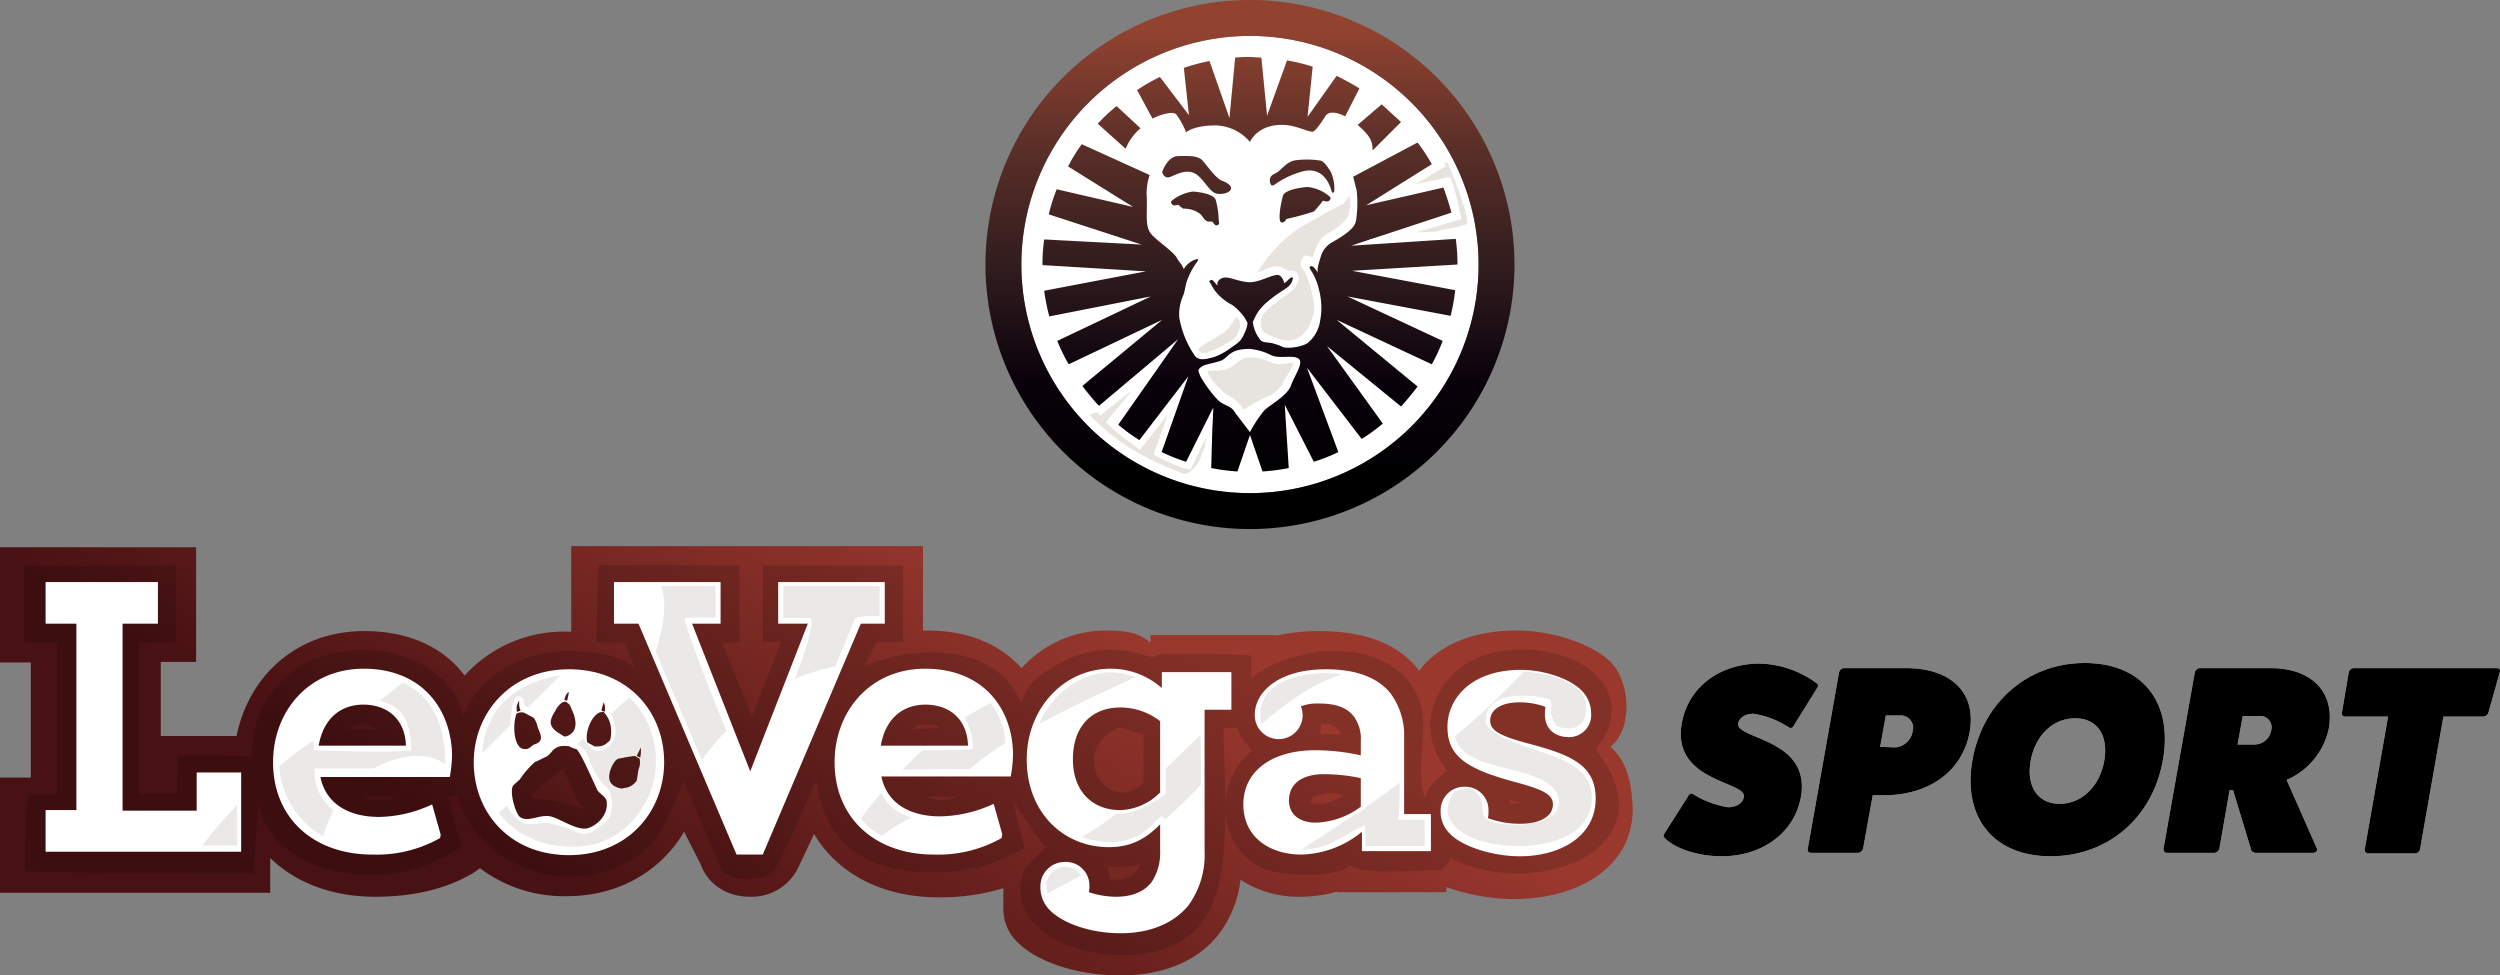
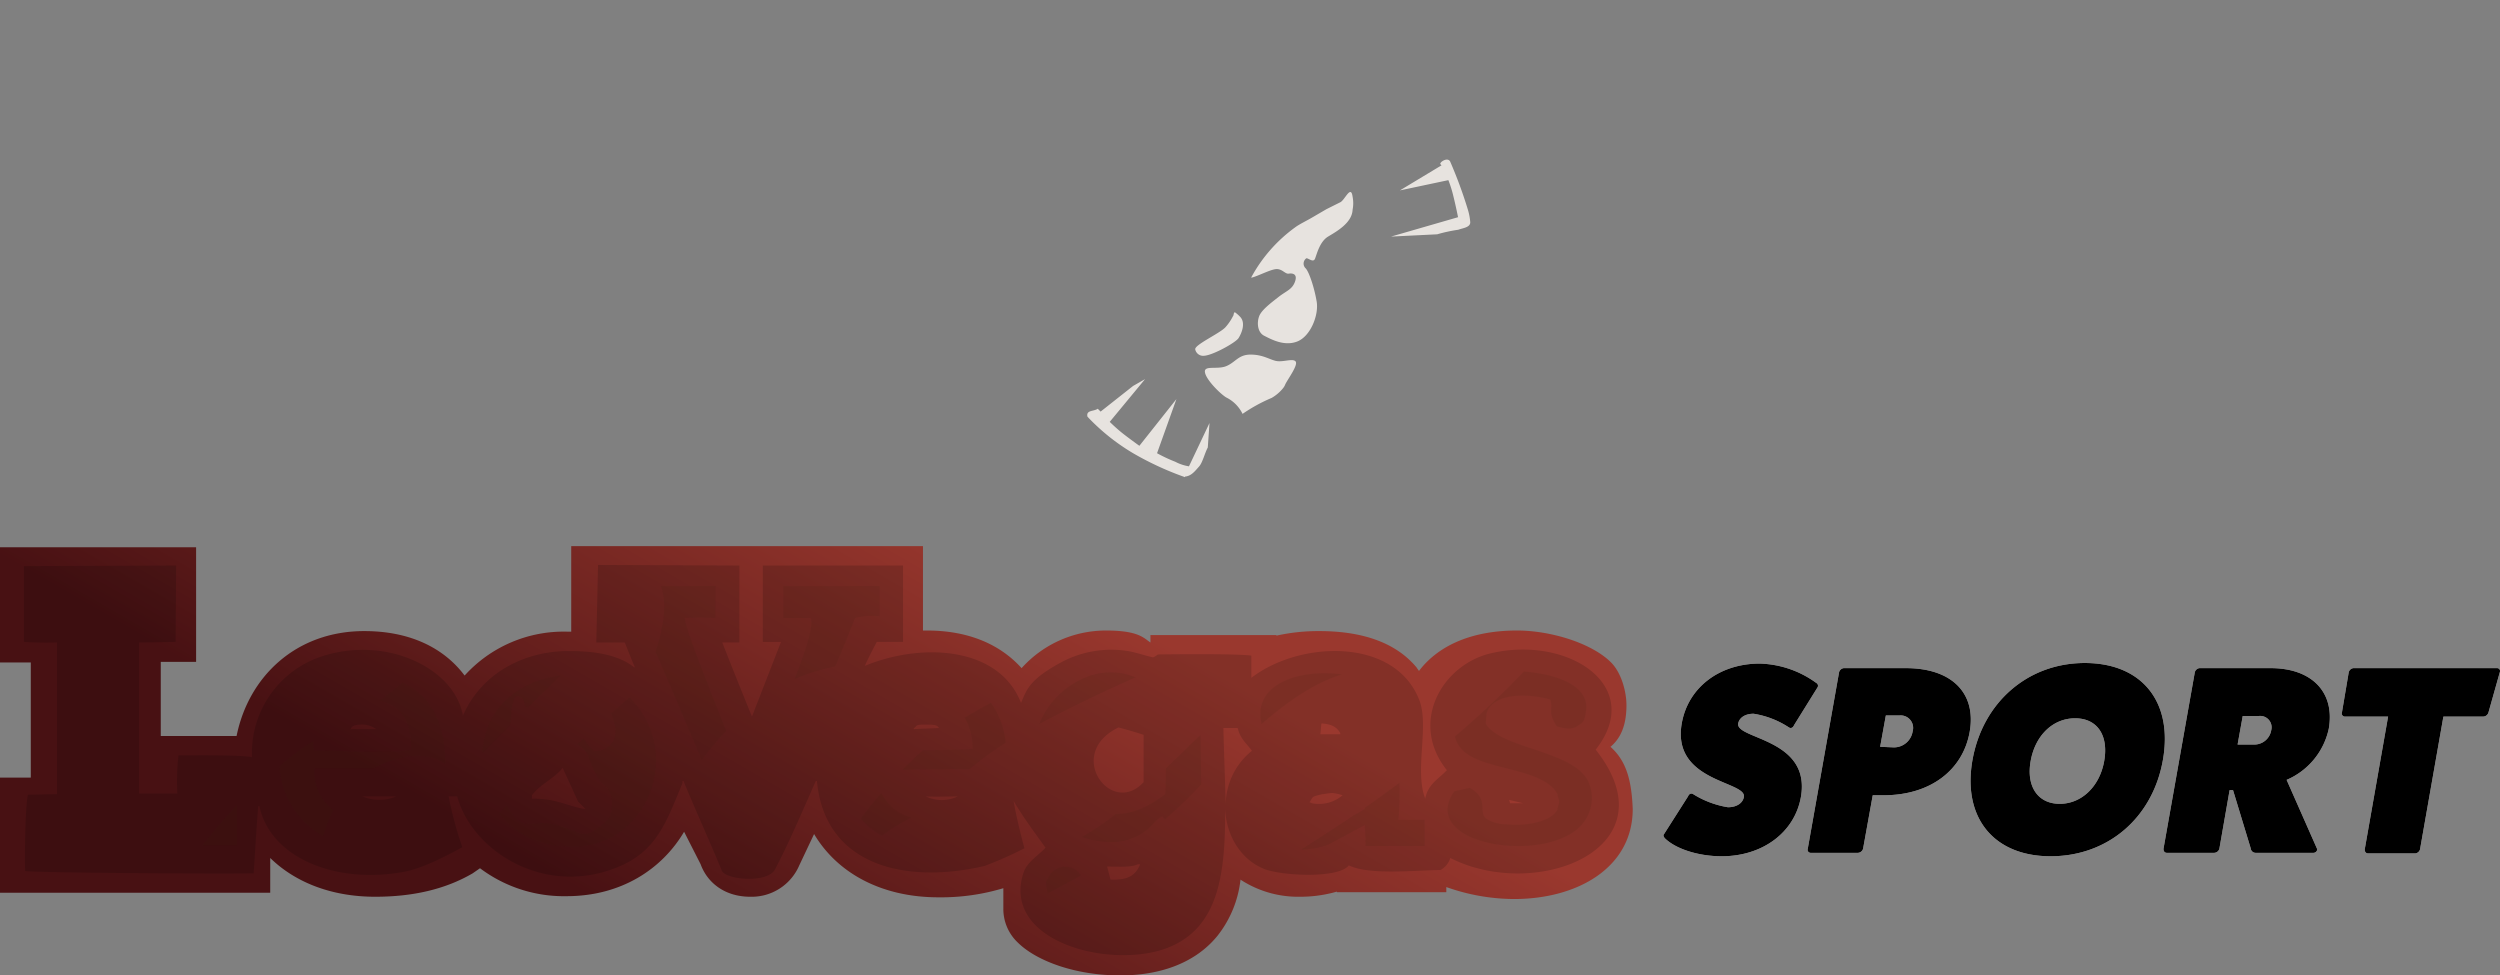
<svg xmlns="http://www.w3.org/2000/svg" viewBox="0 0 438.53 171.1">
  <rect x="0" y="0" width="438.53" height="171.1" fill="#808080" stroke="none" />
  <defs>
    <style>.cls-1{fill:#fff;}.cls-2{fill:url(#linear-gradient);}.cls-3{fill:#e7e3df;}.cls-4{fill:none;stroke:#fff;stroke-miterlimit:10;}.cls-5{fill:url(#linear-gradient-2);}.cls-6{opacity:0.15;}.cls-6,.cls-7{isolation:isolate;}.cls-7{fill:#3b200f;opacity:0.1;}</style>
    <linearGradient id="linear-gradient" x1="159.14" y1="-99.85" x2="159.14" y2="-7.05" gradientTransform="matrix(1, 0, 0, -1, 60.12, -7.4)" gradientUnits="userSpaceOnUse">
      <stop offset="0" />
      <stop offset="0.1" />
      <stop offset="0.27" stop-color="#09010b" />
      <stop offset="0.48" stop-color="#2f1b1d" />
      <stop offset="0.73" stop-color="#5d3029" />
      <stop offset="0.94" stop-color="#924330" />
    </linearGradient>
    <linearGradient id="linear-gradient-2" x1="117.5" y1="-172.81" x2="162.1" y2="-95.57" gradientTransform="matrix(1, 0, 0, -1, 0, -7.4)" gradientUnits="userSpaceOnUse">
      <stop offset="0" stop-color="#481113" />
      <stop offset="1" stop-color="#9a382e" />
    </linearGradient>
  </defs>
  <title>LeoVegas-Sport-Black</title>
  <g id="Layer_2" data-name="Layer 2">
    <g id="LeoVegas_SPORT" data-name="LeoVegas SPORT">
      <g id="Head">
-         <path class="cls-1" d="M219.26,6.3a40.1,40.1,0,1,1-40.1,40.1A40.16,40.16,0,0,1,219.26,6.3Z" />
-         <path class="cls-2" d="M206.36,20.1a14.48,14.48,0,0,1,1.7,3.1s1.3-1.2,5.1-1.2a8.11,8.11,0,0,1,6.1,2.9s1.2-3,5.6-3c2.3,0,4.2,1.1,5.3,1.2.4.1,1.3-1.1,2.3-2.7.6-1,2.1-.7,3.5,0l2.5-4.9c-1.3-.8-2.6-1.5-4-2.2l-5.1,7.2.9-8.8a29.62,29.62,0,0,0-4.5-1.1l-3.5,9.7-1-10.2c-.7,0-1.4-.1-2-.1a22.6,22.6,0,0,0-2.6.1l-1,10.6-3.5-10a37.45,37.45,0,0,0-4.5,1.2l.9,8.3-5.1-6.7a31.83,31.83,0,0,0-4,2.3l2.7,5C204,19.9,205.86,19.5,206.36,20.1Zm18.7,14.2c-.3.9-1,4.5-.3,4.7.5.2.9-.6.9-.6a44.37,44.37,0,0,0,4.8-1.3,17.87,17.87,0,0,0,1.6-1.9s.8.3,1.1,0,.3-.5.1-.7a7,7,0,0,0-3.9-1.7C227.76,32.9,225.36,33.4,225.06,34.3Zm-10.7-2.6c-1.3-.5-3.1-3.4-3.7-3.8a3.68,3.68,0,0,0-1.6-.5,24.24,24.24,0,0,0-2.7,0,2.68,2.68,0,0,0-1.6,1.1,5.38,5.38,0,0,0-.9,1.7s.3,1.1,1.2.9c1.3-.4,3.5-2,5.4,0,1.3,1.3,1.9,2.7,3.1,2.9C215.66,34.2,217.26,32.8,214.36,31.7Zm23.9-9.7c1.4,1.3,2.5,2.3,2.5,4.1v.3l5-5-3.4-3.1-4.2,3.6Zm17.4,24.4a32.91,32.91,0,0,0-.3-4.5L237,43.1l17.6-5.8c-.4-1.5-.9-3-1.4-4.4L239.66,36l11.5-7.2a31.1,31.1,0,0,0-2.5-3.8l-11.3,6c.2.7.4,1.7.6,2.3a19.81,19.81,0,0,1-.1,5.4c-.2,1.5-2.5,2.8-4,3.7a4.17,4.17,0,0,0-2.2,2.7,16.69,16.69,0,0,0-.5,1.8,3.33,3.33,0,0,0,0,1,1.33,1.33,0,0,0-.3-.5c-.5-.8-.9-.8-1.1-.6s.4.8.8,1.7a10.58,10.58,0,0,1,.8,2.3,12.21,12.21,0,0,1,.2,5.5,6.16,6.16,0,0,1-2.1,3.8c-.8.7-3.7,1.2-4.6.7-2.2-1.1-3.1-.4-3.8-1.2a6.28,6.28,0,0,1-1.3-3.1,9,9,0,0,1,3-3.9c1.7-1.5,3-1.6,3.5-2.1a1.35,1.35,0,0,0,.5-.9c.1-.5.3-.8,0-.9s-.3,0-.6.2c-.4.4-.8.8-.9.7s0-.1-.1-.3a2,2,0,0,0-.6-.9c-.8-.7-3.3,1.1-5.3,1.1s-3.9-1.2-4.9-.7a1.25,1.25,0,0,0-.8.8c-.1.3.1.3,0,.4s-.3-.3-.6-.6-.4-.4-.7-.2,0,.3.3.9a6.22,6.22,0,0,0,.8,1.2,9.13,9.13,0,0,0,2.8,2.2,8.9,8.9,0,0,1,2.6,3c.3.6-.7,2.4-.8,2.6l-.9.9a11.51,11.51,0,0,1-4,2.6c-1.2.3-2.6.8-3.4-.1a16.88,16.88,0,0,1-2.8-6.8,8,8,0,0,1,.7-3.9c.3-.8.4-1.8.6-2.4,1-2.8,2.2-3.7,2-3.9s-1.8.4-2.5,1.7l-.3-.6c-.1-.2-.3-.4-.5-.7s-.3-.4-.5-.8c-1-1.3-2.8-2.4-4.2-3.8s-.9-3.4-1-6.6a10.12,10.12,0,0,1,.5-4l-11.9-5.4a25.45,25.45,0,0,0-2.4,3.9l11.4,7.1-13.4-3.1a32.21,32.21,0,0,0-1.4,4.4l16.3,5.3-17.1-.9a32.53,32.53,0,0,0-.3,4.4v.1L201,47.6,183.16,51a35.83,35.83,0,0,0,.9,4.5l17.8-3.5-16.4,7.8a31.07,31.07,0,0,0,2,4.1l16.4-7.8-14,11.6c.9,1.2,1.9,2.4,2.9,3.5l13.9-11.7-10.5,15a31.76,31.76,0,0,0,3.7,2.7l8.6-11.2-4.7,13.3a32,32,0,0,0,4.3,1.7l4.7-9.4-.3,10.5a34,34,0,0,0,4.6.6l2.2-6.4,2.2,6.4a34,34,0,0,0,4.6-.6l-.7-11.1,5.1,10a32,32,0,0,0,4.3-1.7l-5.5-14.8,9.6,12.5a31.76,31.76,0,0,0,3.7-2.7l-9.8-13.6,13,10.6c1-1.1,2-2.3,2.9-3.5l-14.2-11.7,16.7,7.8a30.5,30.5,0,0,0,1.9-4.1L236.36,52l18.1,3.4a35.4,35.4,0,0,0,.8-4.5l-18.1-3.4Zm-29.2,21.2c-.7,1.9-3.7,3.4-4.7,4.4a22.93,22.93,0,0,0-2.5,3.8s-2.1-2.7-2.8-3.7-1.7-.9-2.8-1.9a21.45,21.45,0,0,1-3.1-4.2c-.4-1-.5-1.1.1-1.6s1.9-.6,3.4-1.1,1.4-2.1,5.1-2.1a10.14,10.14,0,0,1,3.8,1.1c1.5.7,3.8-.1,4.8.6S227.16,65.7,226.46,67.6Zm-17.2-34a7.36,7.36,0,0,0-3.7,1.6c-.2.2-.2.4.1.7s1,0,1,0a6.41,6.41,0,0,0,.9.7,4.72,4.72,0,0,1,2.8.8c.6.4.7,1,1.2,1.3s.9.1,1.1.2.4.8.9.6.2-.6.2-1.1a13.52,13.52,0,0,0-.5-3.3C213,34.1,210.66,33.7,209.26,33.6Zm10-33.6a46.4,46.4,0,1,0,46.4,46.4A46.43,46.43,0,0,0,219.26,0Zm0,86.5a40.1,40.1,0,1,1,40.1-40.1A40.1,40.1,0,0,1,219.26,86.5Zm-19.2-64-4.2-3.9a32.6,32.6,0,0,0-3.3,3.1l4.9,4.4A9.08,9.08,0,0,1,200.06,22.5Zm33.7,11.3c.2,0,.3-.1.3-.5a7.31,7.31,0,0,0-.6-3.1c-.3-.5-1-1.7-1.7-2a13.73,13.73,0,0,0-3.1-.2c-2.1.1-2.4.2-4.1,1.8-.7.7-1.4.7-1.7,1.3a1.39,1.39,0,0,0,.1,1.3c.1.3.6,0,.6,0a15.22,15.22,0,0,1,5.2-2.4c3.9-.8,4.8,3.5,4.8,3.5S233.66,33.8,233.76,33.8Z" />
        <path class="cls-3" d="M257.46,36.7a78.72,78.72,0,0,0-3.1-8.4c-.5-.8-1.9.2-1.7.5l.2.2-7.3,4.4,8.5-1.8a20.58,20.58,0,0,1,.9,2.9c.4,1.6.8,3.6.8,3.6L244,41.5l8.1-.4a27.41,27.41,0,0,1,3.7-.8c.8-.3,2.1-.4,2.1-1.3A10.11,10.11,0,0,0,257.46,36.7Zm-20.2-2.2c-.3-2.2-1.4.7-2.2,1l-2.4,1.2-2.4,1.4c-1,.6-2.3,1.2-3.1,1.8a26.23,26.23,0,0,0-7.7,8.8h.1c1.2-.3,3.4-1.5,4.4-1.5s1.5.9,2.1.8,1.6,0,1.1,1.4-1.5,1.6-2.9,2.7-3,2.3-3.4,3.4-.3,2.8.9,3.4,3.5,1.9,5.8,1,3.8-4.6,3.4-7-1.3-5.1-1.9-5.8a1.14,1.14,0,0,1,.1-1.8c.4,0,1.2.8,1.5.1s.8-3,2.3-3.9,4.2-2.4,4.3-4.7A5.93,5.93,0,0,0,237.26,34.5Zm-26,27.9c1.5-.1,5.5-2.3,6-3.1s1.3-2.6.3-3.7a6.47,6.47,0,0,0-.9-.8c-.3-.1-.2.5-.4.7a9.06,9.06,0,0,1-1.3,1.9c-1,1.1-5.5,3.1-5.3,3.9A1.42,1.42,0,0,0,211.26,62.4ZM206.16,81a26.68,26.68,0,0,1-3.2-1.5l3.4-9.5-6.5,8.2s-1.4-1-2.7-2-2.5-2.2-2.5-2.2l6.2-7.5-2.1,1.2-5.7,4.5-.5-.5c-.7.5-2.1.2-1.8,1.4a36.86,36.86,0,0,0,8,6.4,53.64,53.64,0,0,0,9.1,4.2v-.1c1.1-.1,1.7-.9,2.5-1.8.6-.7,1-2.4,1.5-3.3l.3-4.3-3.6,7.6a7.67,7.67,0,0,1-2.4-.8Zm17.6-17.7c-1.2-.3-2.3-1.1-4.4-1.1s-2.6,1.3-4.2,2-4-.2-3.8,1.1,2.6,3.7,3.7,4.4a6.26,6.26,0,0,1,2.9,2.9,28.37,28.37,0,0,1,5.1-2.8,7.23,7.23,0,0,0,2-1.7,2.51,2.51,0,0,0,.4-.7c.5-1,2.3-3.4,1.8-4S225,63.6,223.76,63.3Z" />
-         <path class="cls-4" d="M257.46,36.7a78.72,78.72,0,0,0-3.1-8.4c-.5-.8-1.9.2-1.7.5h0l.2.2-7.3,4.4,8.5-1.8a20.58,20.58,0,0,1,.9,2.9c.4,1.6.8,3.6.8,3.6L244,41.5l8.1-.4a27.41,27.41,0,0,1,3.7-.8c.8-.3,2.1-.4,2.1-1.3h0A10.11,10.11,0,0,0,257.46,36.7Zm-20.2-2.2c-.3-2.2-1.4.7-2.2,1l-2.4,1.2-2.4,1.4c-1,.6-2.3,1.2-3.1,1.8a26.23,26.23,0,0,0-7.7,8.8h.1c1.2-.3,3.4-1.5,4.4-1.5s1.5.9,2.1.8,1.6,0,1.1,1.4-1.5,1.6-2.9,2.7-3,2.3-3.4,3.4-.3,2.8.9,3.4,3.5,1.9,5.8,1,3.8-4.6,3.4-7-1.3-5.1-1.9-5.8a1.14,1.14,0,0,1,.1-1.8c.4,0,1.2.8,1.5.1s.8-3,2.3-3.9,4.2-2.4,4.3-4.7a5.93,5.93,0,0,0,0-2.3Zm-26,27.9c1.5-.1,5.5-2.3,6-3.1s1.3-2.6.3-3.7a6.47,6.47,0,0,0-.9-.8h0c-.3-.1-.2.5-.4.7a9.06,9.06,0,0,1-1.3,1.9c-1,1.1-5.5,3.1-5.3,3.9h0A1.42,1.42,0,0,0,211.26,62.4ZM206.16,81a26.68,26.68,0,0,1-3.2-1.5l3.4-9.5-6.5,8.2s-1.4-1-2.7-2-2.5-2.2-2.5-2.2l6.2-7.5-2.1,1.2-5.7,4.5-.5-.5c-.7.5-2.1.2-1.8,1.4a36.86,36.86,0,0,0,8,6.4,53.64,53.64,0,0,0,9.1,4.2v-.1c1.1-.1,1.7-.9,2.5-1.8.6-.7,1-2.4,1.5-3.3l.3-4.3-3.6,7.6a7.67,7.67,0,0,1-2.4-.8Zm17.6-17.7c-1.2-.3-2.3-1.1-4.4-1.1s-2.6,1.3-4.2,2-4-.2-3.8,1.1,2.6,3.7,3.7,4.4a6.26,6.26,0,0,1,2.9,2.9,28.37,28.37,0,0,1,5.1-2.8,7.23,7.23,0,0,0,2-1.7,2.51,2.51,0,0,0,.4-.7c.5-1,2.3-3.4,1.8-4S225,63.6,223.76,63.3Z" />
      </g>
      <g id="LeoVegas.com">
        <path class="cls-5" d="M282.5,131c1.8-1.5,2.8-3.8,2.8-7.3,0-2.4-.9-5.7-2.7-7.5-3.4-3.4-10.6-5.6-16.5-5.6-8.5,0-14.1,3-17.2,7.1-.1-.2-.3-.4-.4-.6-3.4-4.1-9-6.4-17.1-6.4a33.82,33.82,0,0,0-7.5.8v-.1H201.8v1.3c-1.2-.8-2.1-2.1-7.8-2.1a19.89,19.89,0,0,0-14.8,6.6c-3.7-4.1-9.2-6.6-16.6-6.6h-.7V95.8H100.2v15h-.7a23.44,23.44,0,0,0-18,7.7c-3.6-4.8-9.5-7.8-17.6-7.8-12,0-20.3,8-22.4,18.4H28.2v-13h6.2V96H0v20.2H5.4v20.2H0v20.2H47.4v-6.1c4.4,4.3,10.8,6.8,18.4,6.8,6.6,0,12.3-1.3,17.1-4.1l1.3-.9a24.46,24.46,0,0,0,15.2,4.9c9.5,0,16.7-4.7,20.6-11.3l2.9,5.7c1.2,3.3,4.3,5.7,8.7,5.7a9.08,9.08,0,0,0,8.6-5.5l2.6-5.5c4.1,6.9,11.9,11.1,21.8,11.1a37.86,37.86,0,0,0,11.4-1.6v3.5a8.09,8.09,0,0,0,2.5,6c3.2,3.2,10,5.8,18,5.8,7.4,0,13.4-2.4,17.1-7a19.27,19.27,0,0,0,4-9.8,18.48,18.48,0,0,0,10.5,3,23,23,0,0,0,6.4-.9v.1h19.2v-.9a35.85,35.85,0,0,0,11.9,2.1c11.1,0,20.8-5.5,20.8-15.8-.2-5-1.1-8.4-3.9-10.9Z" />
-         <path id="Dark_Red" data-name="Dark Red" class="cls-6" d="M279.9,131.5c8.8-11.2-4.9-20.1-18.4-16.9-8.5,2-14.4,12.1-7.7,20.5-1.5,1.6-3.3,2.4-3.8,5-1.9-5,.7-12.6-1-17.2-4.2-11.1-20.9-10.6-29.5-4V115c-3.2-.4-16.4-.2-16.4-.2s-.6.5-.9.5c-1.3-.3-2.5-.7-3.8-1a18.52,18.52,0,0,0-12.1,1.8c-5.8,3.1-6.2,4.9-7.2,7.2-3.8-9.8-17.2-10.7-27.4-6.5.8-1.8,2.1-4.2,2.1-4.2h4.6V99.2H133.8v13.4H137l-5.1,13.1s-3.5-8.6-5.2-13h3V99.2l-24.8-.1-.3,13.6h5s1.1,2.8,1.7,4.2v.2c-3.2-2.6-8.2-2.9-11.5-2.9-8.3,0-15.3,4.2-18.4,10.9-.1.1-.1.3-.2.4-1.5-8.3-13.3-13.9-24.3-10.5a17.82,17.82,0,0,0-12.7,17.8c-2.5-.4-9.4-.3-12.9-.3a41.26,41.26,0,0,0-.2,6.7H24.4V112.7c1.6,0,6.4-.1,6.4-.1l.1-13.4-26.7.1v13.3s2.7.2,5.8.1v26.6c-1.3,0-3.7.1-5.1.1-.4,1.5-.6,8.9-.5,13.4,2.6.3,32.2.5,40.1.4.2-3,.5-8.2.8-11.8h.2c1.9,9.1,13.5,13.8,25.5,11.5,3.9-.7,10.1-4.3,10.1-4.3a63.11,63.11,0,0,1-2.4-8.9h1.5c2.6,9.6,15.4,17.8,28.4,12.3,6.6-2.8,8.3-7.8,11.1-14.6V137h.2c2,4.9,4.7,10.8,6.7,15.7.6,1.6,7.8,2.3,9.3-.1,2.4-4.5,5.5-11.8,7.2-15.6h.2c1.4,15,15.7,18.1,29.4,14.9a67.55,67.55,0,0,0,7-3.1s-1.3-4.7-1.9-8.3c1.9,3.2,3.6,5.4,5.6,8.2-1.2,1.3-3.1,2.4-3.8,4.2-4.2,12.2,15,17.2,25.1,13.4,9.2-3.5,10.3-13.2,10.2-24.9,0,4.6,2.4,9.2,6.8,11,2.8,1.2,13,1.8,14.9-.6,3.5,1.7,11.2.9,16.1.8a3.59,3.59,0,0,0,1.7-2.1c15.1,7.7,39.2-1.7,25.5-19ZM61.6,127.9c0,.6-.6-.8,1.7-.8a4.32,4.32,0,0,1,2.7.8C64.5,128,63,127.9,61.6,127.9Zm2,11.8h5.9A7.55,7.55,0,0,1,63.6,139.7Zm29.7.4v-.6c1.5-2,3.9-2.9,5.4-4.8.9,2,1.8,3.9,2.7,5.9l1.3,1.3C100.2,141.7,97.7,140,93.3,140.1Zm67-12.4c.6-.2,0-.6,1.7-.6s2.4,0,2.7.6c-1.5.1-2.9.1-4.4.2v-.2Zm2.1,12c1.9.1,3.7,0,5.6,0A6.46,6.46,0,0,1,162.4,139.7Zm32.4,14.6c-.2-.8-.4-1.5-.6-2.3,1.8,0,4.2.2,5.4-.4h.4c-.8,2-2.2,2.8-5.2,2.7Zm5.8-17.1c-5.7,6.2-13.9-5-4.4-9.6,1.5.4,2.9.8,4.4,1.3Zm14.4,4c-.1-4.3-.3-8.9-.4-13.5h2.5c.5,2,1.5,2.6,2.5,4A12.29,12.29,0,0,0,215,141.2Zm16.8-14.3c1.7.1,2.7.6,3.3,1.7v.2h-3.5c.1-.6.1-1.3.2-1.9Zm-1.7,14c-.1-.1-.3-.1-.4-.2.4-.5.4-.8.8-1a15.46,15.46,0,0,1,1.5-.4c.4,0,1.1-.2,1.8-.2a10.8,10.8,0,0,1,1.7.4A6.38,6.38,0,0,1,230.1,140.9Zm34.8,0c-.1-.2-.1-.4-.2-.6l2.5.6Z" />
-         <path id="White" class="cls-1" d="M63.8,117.3c-9.7,0-15.9,7.5-15.9,16.4,0,9.8,7.1,16.2,17.4,16.2A22.59,22.59,0,0,0,77.2,147l.1-.6-1.5-5.3a22.59,22.59,0,0,1-9.3,2.2c-5.2,0-9.3-2.2-10.3-7H78.9a24.53,24.53,0,0,0,.4-3.9c-.2-8.3-5.5-15.1-15.5-15.1Zm-7.9,13.5c.9-5.2,4.3-7.2,7.8-7.2,4.6,0,7.4,2.9,7.5,7.2Zm43.9-13.4c-10.3,0-16.7,7.7-16.7,16.3,0,8.8,6.3,16.3,16.7,16.3s16.7-7.7,16.7-16.3C116.5,124.9,110.2,117.4,99.8,117.4Zm6.1,5.8a2.73,2.73,0,0,1,.2,1.6.75.75,0,0,1-.5-.1l-.1-.1a12.75,12.75,0,0,1,.4-1.4Zm-6.1-1.8-.3,1.5a4.33,4.33,0,0,1-.5-.1C99.1,122.3,99.3,121.6,99.8,121.4Zm-2.4,3.3a4,4,0,0,1,1.1-1.4,1.2,1.2,0,0,1,.8-.2c.1.1.4.3.6.5a11.73,11.73,0,0,1,.5,1.1c.6,1.3.9,3-.1,3.9a2,2,0,0,1-1.3.6c-.8-.5-2-1.1-2.3-2C96.4,126.6,96.8,125.6,97.4,124.7Zm-6.3-1.8a3.21,3.21,0,0,0,.2,1.7v.1a1.42,1.42,0,0,0-.6.2,2.26,2.26,0,0,1,.4-2Zm-.5,2.3a1.72,1.72,0,0,1,1.3-.2c.6.3,1.1.6,1.7.9a3.9,3.9,0,0,1,.7,1.6c.5,1.3,1,2.1.1,2.8a4.88,4.88,0,0,1-.7.3c-.5.2-.8.8-1.5.8C90,131.6,89.9,126.9,90.6,125.2ZM103,145.3c-1.7.4-4.7-1.6-6.1-2-2-.7-4.2,1.1-5.7,0-.7-.5-1.9-4.3-1.2-5.5.4-.4.8-.7,1.2-1.1a15.17,15.17,0,0,1,2.6-3c.7-.3,1.4-.7,2.1-1a4.71,4.71,0,0,0,1-1c.6-.6,1.2-1,2.9-.8a5,5,0,0,0,1.3.5c.8.6,3,5.8,3.6,7,.3.8,1.5,1.2,1.7,2.1.4,2.5-1.8,4.4-3.4,4.8Zm3.5-15a2.28,2.28,0,0,1-1.2.6,4,4,0,0,1-1.1,0,4.35,4.35,0,0,0-.7-.4c-.2-.1-.3-.2-.5-.3-.4-1.8.7-4.5,2.1-5.2a2,2,0,0,1,.8-.1,4.77,4.77,0,0,1,1.3,3.3,5.7,5.7,0,0,1-.1,1.3C107.1,129.8,106.8,130.1,106.5,130.3ZM112,135c-.1.6-.2,1.3-.3,1.9a2.87,2.87,0,0,1-2,1.3c-.3,0-.6.2-.8.1a3.18,3.18,0,0,1-.9-.3,1.79,1.79,0,0,1-.7-.5c-1.1-1,.1-3.9,1.1-4.4,1-.2,2-.4,3-.5.3.2.5.3.8.5a3.2,3.2,0,0,1-.2,1.9Zm.3-2.1-.6-.3c.2-.5.5-1,.7-1.5a5.6,5.6,0,0,1-.1,1.8Zm-77.8,9.3h-13V109.4h6.2v-7.3H8v7.3h5.4v32.7H8v7.3H42.3V135.5H34.5Zm127.8-24.9c-9.7,0-15.9,7.5-15.9,16.4,0,9.8,7.1,16.2,17.4,16.2a22.59,22.59,0,0,0,11.9-2.9l.1-.7-1.5-5.3a23,23,0,0,1-9.4,2.2c-5.2,0-9.3-2.2-10.3-7h22.7a24.53,24.53,0,0,0,.4-3.9c-.1-8.2-5.4-15-15.4-15Zm-7.8,13.5c.9-5.2,4.3-7.2,7.8-7.2,4.6,0,7.4,2.9,7.5,7.2Zm91.8-1.3a12.4,12.4,0,0,0-2.4-7.9c-2.2-2.7-5.9-4.2-11.3-4.2-8.5,0-12.5,4.1-12.5,8a4.2,4.2,0,0,0,8.4.1,5,5,0,0,0-.3-1.6,8,8,0,0,1,3.1-.5c2.8,0,4.9.6,6.2,2.3a6.68,6.68,0,0,1,1.2,4.3v2.5a36.82,36.82,0,0,0-8-.9c-7.5,0-12.6,3.6-12.6,9.5s4.8,8.8,10.2,8.8a17.35,17.35,0,0,0,10.6-4v3.4H251v-6.5h-4.7V129.5Zm-7.6,12a13.81,13.81,0,0,1-7.9,2.8c-2.8,0-4.7-1.4-4.7-3.9,0-2.9,2.3-4.6,6.1-4.6a30.8,30.8,0,0,1,6.5.7Zm-83.5-32.1v-7.3H136.5v7.3h5.2l-10.1,25.9-10.2-25.9h5v-7.3H107.7v7.3H112l17.2,40.5h4.6L151,109.4Zm48.6,11.3a13.44,13.44,0,0,0-9-3.4c-8.2,0-14.7,7-14.7,15.9,0,9.3,6.4,15.4,14.4,15.4,4.2,0,6.7-1.7,9-4v4.5a9.49,9.49,0,0,1-1.4,5.5c-1.4,1.9-3.6,2.7-6.4,2.7a15.3,15.3,0,0,1-4.7-.8,4.87,4.87,0,0,0,.1-1.2,4.13,4.13,0,0,0-4.4-4.1,4.26,4.26,0,0,0-4.2,4.4,5.59,5.59,0,0,0,1.7,4.1c2.2,2.2,6.9,4,12.4,4,5.1,0,9.2-1.7,11.8-4.8a14.94,14.94,0,0,0,2.9-9.5V124.5H216v-6.6H203.8v2.8Zm-.3,18.3a10.23,10.23,0,0,1-7,3.1c-4.8,0-8.3-3.2-8.3-8.9,0-6,3.5-9.1,8.3-9.1a11.35,11.35,0,0,1,7,2.4Zm64.5-8.6c-4.8-1.3-6.6-2.2-6.6-4s1.7-3.2,5.2-3.2a12.87,12.87,0,0,1,4.5.8,6.15,6.15,0,0,0-.1,1.4c0,2.4,1.7,3.9,4.2,3.9a3.87,3.87,0,0,0,3.9-4.2,5.61,5.61,0,0,0-1.7-4c-2.2-2.2-6.8-3.6-10.6-3.6-8.8,0-12.9,5.1-12.9,10,0,5.4,3.7,7.5,12.3,9.8,4.8,1.3,6.2,2.2,6.2,3.8,0,2.3-2.6,3.4-5.7,3.4a15.72,15.72,0,0,1-5.7-1,5.7,5.7,0,0,0,.1-1.3,4.09,4.09,0,0,0-4.2-4.2,4.16,4.16,0,0,0-4.2,4.2,5.4,5.4,0,0,0,1.8,4.2c2.1,2.1,7.3,3.8,12.1,3.8,7.1,0,13.3-3.5,13.3-10.1,0-5.9-4.3-7.7-11.9-9.7Z" />
+         <path id="Dark_Red" data-name="Dark Red" class="cls-6" d="M279.9,131.5c8.8-11.2-4.9-20.1-18.4-16.9-8.5,2-14.4,12.1-7.7,20.5-1.5,1.6-3.3,2.4-3.8,5-1.9-5,.7-12.6-1-17.2-4.2-11.1-20.9-10.6-29.5-4V115c-3.2-.4-16.4-.2-16.4-.2s-.6.5-.9.5c-1.3-.3-2.5-.7-3.8-1a18.52,18.52,0,0,0-12.1,1.8c-5.8,3.1-6.2,4.9-7.2,7.2-3.8-9.8-17.2-10.7-27.4-6.5.8-1.8,2.1-4.2,2.1-4.2h4.6V99.2H133.8v13.4H137l-5.1,13.1s-3.5-8.6-5.2-13h3V99.2l-24.8-.1-.3,13.6h5s1.1,2.8,1.7,4.2v.2c-3.2-2.6-8.2-2.9-11.5-2.9-8.3,0-15.3,4.2-18.4,10.9-.1.1-.1.3-.2.4-1.5-8.3-13.3-13.9-24.3-10.5a17.82,17.82,0,0,0-12.7,17.8c-2.5-.4-9.4-.3-12.9-.3a41.26,41.26,0,0,0-.2,6.7H24.4V112.7c1.6,0,6.4-.1,6.4-.1l.1-13.4-26.7.1v13.3s2.7.2,5.8.1v26.6c-1.3,0-3.7.1-5.1.1-.4,1.5-.6,8.9-.5,13.4,2.6.3,32.2.5,40.1.4.2-3,.5-8.2.8-11.8h.2c1.9,9.1,13.5,13.8,25.5,11.5,3.9-.7,10.1-4.3,10.1-4.3a63.11,63.11,0,0,1-2.4-8.9h1.5c2.6,9.6,15.4,17.8,28.4,12.3,6.6-2.8,8.3-7.8,11.1-14.6V137h.2c2,4.9,4.7,10.8,6.7,15.7.6,1.6,7.8,2.3,9.3-.1,2.4-4.5,5.5-11.8,7.2-15.6h.2c1.4,15,15.7,18.1,29.4,14.9a67.55,67.55,0,0,0,7-3.1s-1.3-4.7-1.9-8.3c1.9,3.2,3.6,5.4,5.6,8.2-1.2,1.3-3.1,2.4-3.8,4.2-4.2,12.2,15,17.2,25.1,13.4,9.2-3.5,10.3-13.2,10.2-24.9,0,4.6,2.4,9.2,6.8,11,2.8,1.2,13,1.8,14.9-.6,3.5,1.7,11.2.9,16.1.8a3.59,3.59,0,0,0,1.7-2.1c15.1,7.7,39.2-1.7,25.5-19ZM61.6,127.9c0,.6-.6-.8,1.7-.8a4.32,4.32,0,0,1,2.7.8Zm2,11.8h5.9A7.55,7.55,0,0,1,63.6,139.7Zm29.7.4v-.6c1.5-2,3.9-2.9,5.4-4.8.9,2,1.8,3.9,2.7,5.9l1.3,1.3C100.2,141.7,97.7,140,93.3,140.1Zm67-12.4c.6-.2,0-.6,1.7-.6s2.4,0,2.7.6c-1.5.1-2.9.1-4.4.2v-.2Zm2.1,12c1.9.1,3.7,0,5.6,0A6.46,6.46,0,0,1,162.4,139.7Zm32.4,14.6c-.2-.8-.4-1.5-.6-2.3,1.8,0,4.2.2,5.4-.4h.4c-.8,2-2.2,2.8-5.2,2.7Zm5.8-17.1c-5.7,6.2-13.9-5-4.4-9.6,1.5.4,2.9.8,4.4,1.3Zm14.4,4c-.1-4.3-.3-8.9-.4-13.5h2.5c.5,2,1.5,2.6,2.5,4A12.29,12.29,0,0,0,215,141.2Zm16.8-14.3c1.7.1,2.7.6,3.3,1.7v.2h-3.5c.1-.6.1-1.3.2-1.9Zm-1.7,14c-.1-.1-.3-.1-.4-.2.4-.5.4-.8.8-1a15.46,15.46,0,0,1,1.5-.4c.4,0,1.1-.2,1.8-.2a10.8,10.8,0,0,1,1.7.4A6.38,6.38,0,0,1,230.1,140.9Zm34.8,0c-.1-.2-.1-.4-.2-.6l2.5.6Z" />
        <path id="Grey" class="cls-7" d="M154.3,108.1v-5.3H137.4v5.6h4.8c.6,1.4-1,6-2.8,10.7a36.4,36.4,0,0,1,7.1-2.2c1.2-2.8,2.4-5.7,3.5-8.5a11.45,11.45,0,0,1,4.3-.3Zm-47.1,17.1c.4.9,1.2,2.9.5,4.5a3.36,3.36,0,0,1-3.4,2,6.2,6.2,0,0,1-1.9-2.2l-1.1,1a5.3,5.3,0,0,1,2,2.4c.5,1.6,1.7,4.2,3,5.1s1.5,4.9,0,6.1-3,2.7-4.8,2a30.46,30.46,0,0,0-5.1-1.7c-1.5-.2-4.2.6-5.3-.4a9.34,9.34,0,0,1-2.2-2.7l-1.4,1.3c2.9,3.8,7.8,6.2,13.9,5.9a13.91,13.91,0,0,0,10.6-5.8,15.58,15.58,0,0,0-1.6-20.4ZM41.6,148.3v-7.1a78.92,78.92,0,0,0-6.1,7.1Zm48.2-24.2s.3-2,1-2c1.4,0,1,1.6,1.4,1.8.1.1.3.1.4.2l5.7-5.6c-4.8.6-10.6,3.3-12.7,9a15.21,15.21,0,0,0-1,4.6l4.9-4.9.3-3.1Zm64.8,15q-2.1,2.4-3.6,4.5a11.66,11.66,0,0,0,3.7,3,35.78,35.78,0,0,1,5.2-3.2,8,8,0,0,1-5.3-4.3Zm-84-19.4a29.45,29.45,0,0,1-4.1,3.2c4.1.9,5.7,3.9,5.6,8.7-3.6.5-12.4.1-17,0a10.28,10.28,0,0,1-.1-1.7,55.2,55.2,0,0,0-6,4.5,15.14,15.14,0,0,0,7.7,12.3,24.23,24.23,0,0,1,1.8-4.6,8.24,8.24,0,0,1-3.3-6.1v-1.2H65.5c.3-.1.5-.3.8-.4,6-2.9,9.7-1.8,11.8-.4C78.1,126.7,75.5,122,70.6,119.7Zm54.9-11.3v-5.6h-9.6c1.3,3.1.3,7.8-.9,11.5,2.7,6.3,5.4,12.7,8.1,19a53.15,53.15,0,0,1,4.3-5.1c-3.2-7.9-7.2-18.1-7.3-19.8A48.6,48.6,0,0,1,125.5,108.4ZM221.3,127c4.5-3.9,9.2-7.2,14.1-8.7C228.3,117.3,219.6,119.8,221.3,127Zm24.2,10.6v-.3c-1.9,1.4-3.9,2.9-6.1,4.4v.2c-.5.3-1.1.7-1.9,1.1-3,2-6.1,4-9.2,6a13.59,13.59,0,0,0,4.8-.9c1.9-1,3.9-2.1,5.8-3.1a2.19,2.19,0,0,0,.5-.3c0,.9.2,2.3.1,3.7h10.4v-4.6h-4.6a61.17,61.17,0,0,0,.2-6.2Zm-76.3-11.7a10,10,0,0,1,1.4,5.5c-2,.1-5.3.2-8.7.2-1.3,1.1-2.4,2.3-3.6,3.4,3.5,0,7.9-.1,11.8-.1a54.65,54.65,0,0,1,6.3-4.6,13.69,13.69,0,0,0-2.6-7c-1.5.8-3.1,1.7-4.6,2.6Zm109.5,11.4c-2.4-5.7-15.6-5.9-18.1-10.4.1-.6.1-1.3.2-1.9,1.2-3.5,7.3-3.4,11.1-2.3.4.9.1,1.7.2,2.5a5.54,5.54,0,0,0,1,2.2c1.3.4,2.8.7,3.8-.2,1-.5,1.1-1.1,1.3-2.5.7-4.5-5.4-6.5-10.9-6.9a155.81,155.81,0,0,1-12.1,11.4,5.21,5.21,0,0,0,2.1,3c3.9,2.9,13.6,2.7,15.9,7.1,0,.4.3.9.3,1.3s-.3,1-.3,1.4c-.9,2-5.3,3-8.9,2.6a6.64,6.64,0,0,1-3.6-1c-1.5-1.2.6-3.5-2.9-5.4l-2.7.6c-6.8,9.8,17.9,13.2,23,5a7,7,0,0,0,.6-6.5Zm-81.4-19.1a11.66,11.66,0,0,0-7.5.9,14.86,14.86,0,0,0-7.5,7.9c5.7-3.1,12-6,16.9-8.2C198.6,118.6,198,118.4,197.3,118.2Zm-11.5,34c-1.3.5-1.7,1.3-2.3,2.5a6.45,6.45,0,0,0,.3,2c1.7-.9,3.7-2,5.8-3.1v-.1A3.26,3.26,0,0,0,185.8,152.2Zm18.7-17.4c0,1.6,0,3.2-.1,4.5-3.2,2.5-6.2,3.5-8.7,3.5a41.09,41.09,0,0,1-5.9,4,14.4,14.4,0,0,0,5.1.9,9.74,9.74,0,0,0,7.9-3.8c.2,0,.8-.7,1-.7s.3.4.5.4v.1h.1a87.66,87.66,0,0,0,6.3-6.1c0-2.9-.1-5.9-.1-8.7-2,1.9-4,3.9-6.1,5.9Z" />
      </g>
      <path class="cls-1" d="M296.1,139.7c.2-.5.6-.6.9-.4a16.48,16.48,0,0,0,6.1,2.3c1.5,0,2.6-.7,2.8-1.8.5-2.8-12.7-2.6-10.9-12.9,1.1-6.3,6.6-10.5,13.7-10.5a17.63,17.63,0,0,1,9.9,3.4.55.55,0,0,1,.2.8l-4.1,6.6c-.2.5-.6.6-.9.4a15.72,15.72,0,0,0-6.2-2.4c-1.5,0-2.5.7-2.7,1.7-.5,2.8,12.8,2.6,11,12.9-1.1,6.2-6.7,10.4-13.9,10.4-3.9,0-7.9-1.2-9.9-3.1-.3-.3-.4-.6-.2-.8Zm38.2-22.5c8.2,0,12.4,4.5,11.2,11.2s-6.9,11.1-15.1,11.1h-1.9l-1.7,9.4a1,1,0,0,1-.9.7h-8.3a.54.54,0,0,1-.5-.7l5.5-31a1,1,0,0,1,.8-.7Zm-2.1,13.9a3.32,3.32,0,0,0,3.3-2.8,2.19,2.19,0,0,0-2.3-2.8h-2.4l-1,5.5Zm27.5,19.1c-10,0-15.5-6.8-13.7-16.9s9.7-17,19.7-17,15.5,6.8,13.7,17S369.7,150.2,359.7,150.2ZM364,126c-3.9,0-7,3-7.8,7.5s1.3,7.5,5.1,7.5,7-3,7.8-7.5S367.9,126,364,126Zm42.4,22.8c.2.4-.2.8-.6.8H395.7a.88.88,0,0,1-.9-.8l-3.1-10.2h-.6l-1.8,10.3a1,1,0,0,1-.9.7h-8.3c-.4,0-.6-.3-.6-.7l5.5-31a1,1,0,0,1,.8-.7h12.5c7.2,0,11.3,4.2,10.2,10.6a12.64,12.64,0,0,1-7.4,9Zm-11.1-18.2a3,3,0,0,0,3.1-2.5,2,2,0,0,0-2.2-2.5h-2.8l-.9,5ZM438,117.2a.51.51,0,0,1,.5.7l-2,7.1a1,1,0,0,1-.9.7h-7L424.5,149a1,1,0,0,1-.8.7h-8.3c-.4,0-.6-.3-.6-.7l4.1-23.3h-7.6a.54.54,0,0,1-.5-.7l1.2-7.1a1,1,0,0,1,.8-.7Z" />
      <path d="M296.1,139.7c.2-.5.6-.6.9-.4a16.48,16.48,0,0,0,6.1,2.3c1.5,0,2.6-.7,2.8-1.8.5-2.8-12.7-2.6-10.9-12.9,1.1-6.3,6.6-10.5,13.7-10.5a17.63,17.63,0,0,1,9.9,3.4.55.55,0,0,1,.2.8l-4.1,6.6c-.2.5-.6.6-.9.4a15.72,15.72,0,0,0-6.2-2.4c-1.5,0-2.5.7-2.7,1.7-.5,2.8,12.8,2.6,11,12.9-1.1,6.2-6.7,10.4-13.9,10.4-3.9,0-7.9-1.2-9.9-3.1-.3-.3-.4-.6-.2-.8Zm38.2-22.5c8.2,0,12.4,4.5,11.2,11.2s-6.9,11.1-15.1,11.1h-1.9l-1.7,9.4a1,1,0,0,1-.9.7h-8.3a.54.54,0,0,1-.5-.7l5.5-31a1,1,0,0,1,.8-.7Zm-2.1,13.9a3.32,3.32,0,0,0,3.3-2.8,2.19,2.19,0,0,0-2.3-2.8h-2.4l-1,5.5Zm27.5,19.1c-10,0-15.5-6.8-13.7-16.9s9.7-17,19.7-17,15.5,6.8,13.7,17S369.7,150.2,359.7,150.2ZM364,126c-3.9,0-7,3-7.8,7.5s1.3,7.5,5.1,7.5,7-3,7.8-7.5S367.9,126,364,126Zm42.4,22.8c.2.4-.2.8-.6.8H395.7a.88.88,0,0,1-.9-.8l-3.1-10.2h-.6l-1.8,10.3a1,1,0,0,1-.9.7h-8.3c-.4,0-.6-.3-.6-.7l5.5-31a1,1,0,0,1,.8-.7h12.5c7.2,0,11.3,4.2,10.2,10.6a12.64,12.64,0,0,1-7.4,9Zm-11.1-18.2a3,3,0,0,0,3.1-2.5,2,2,0,0,0-2.2-2.5h-2.8l-.9,5ZM438,117.2a.51.51,0,0,1,.5.7l-2,7.1a1,1,0,0,1-.9.7h-7L424.5,149a1,1,0,0,1-.8.7h-8.3c-.4,0-.6-.3-.6-.7l4.1-23.3h-7.6a.54.54,0,0,1-.5-.7l1.2-7.1a1,1,0,0,1,.8-.7Z" />
    </g>
  </g>
</svg>